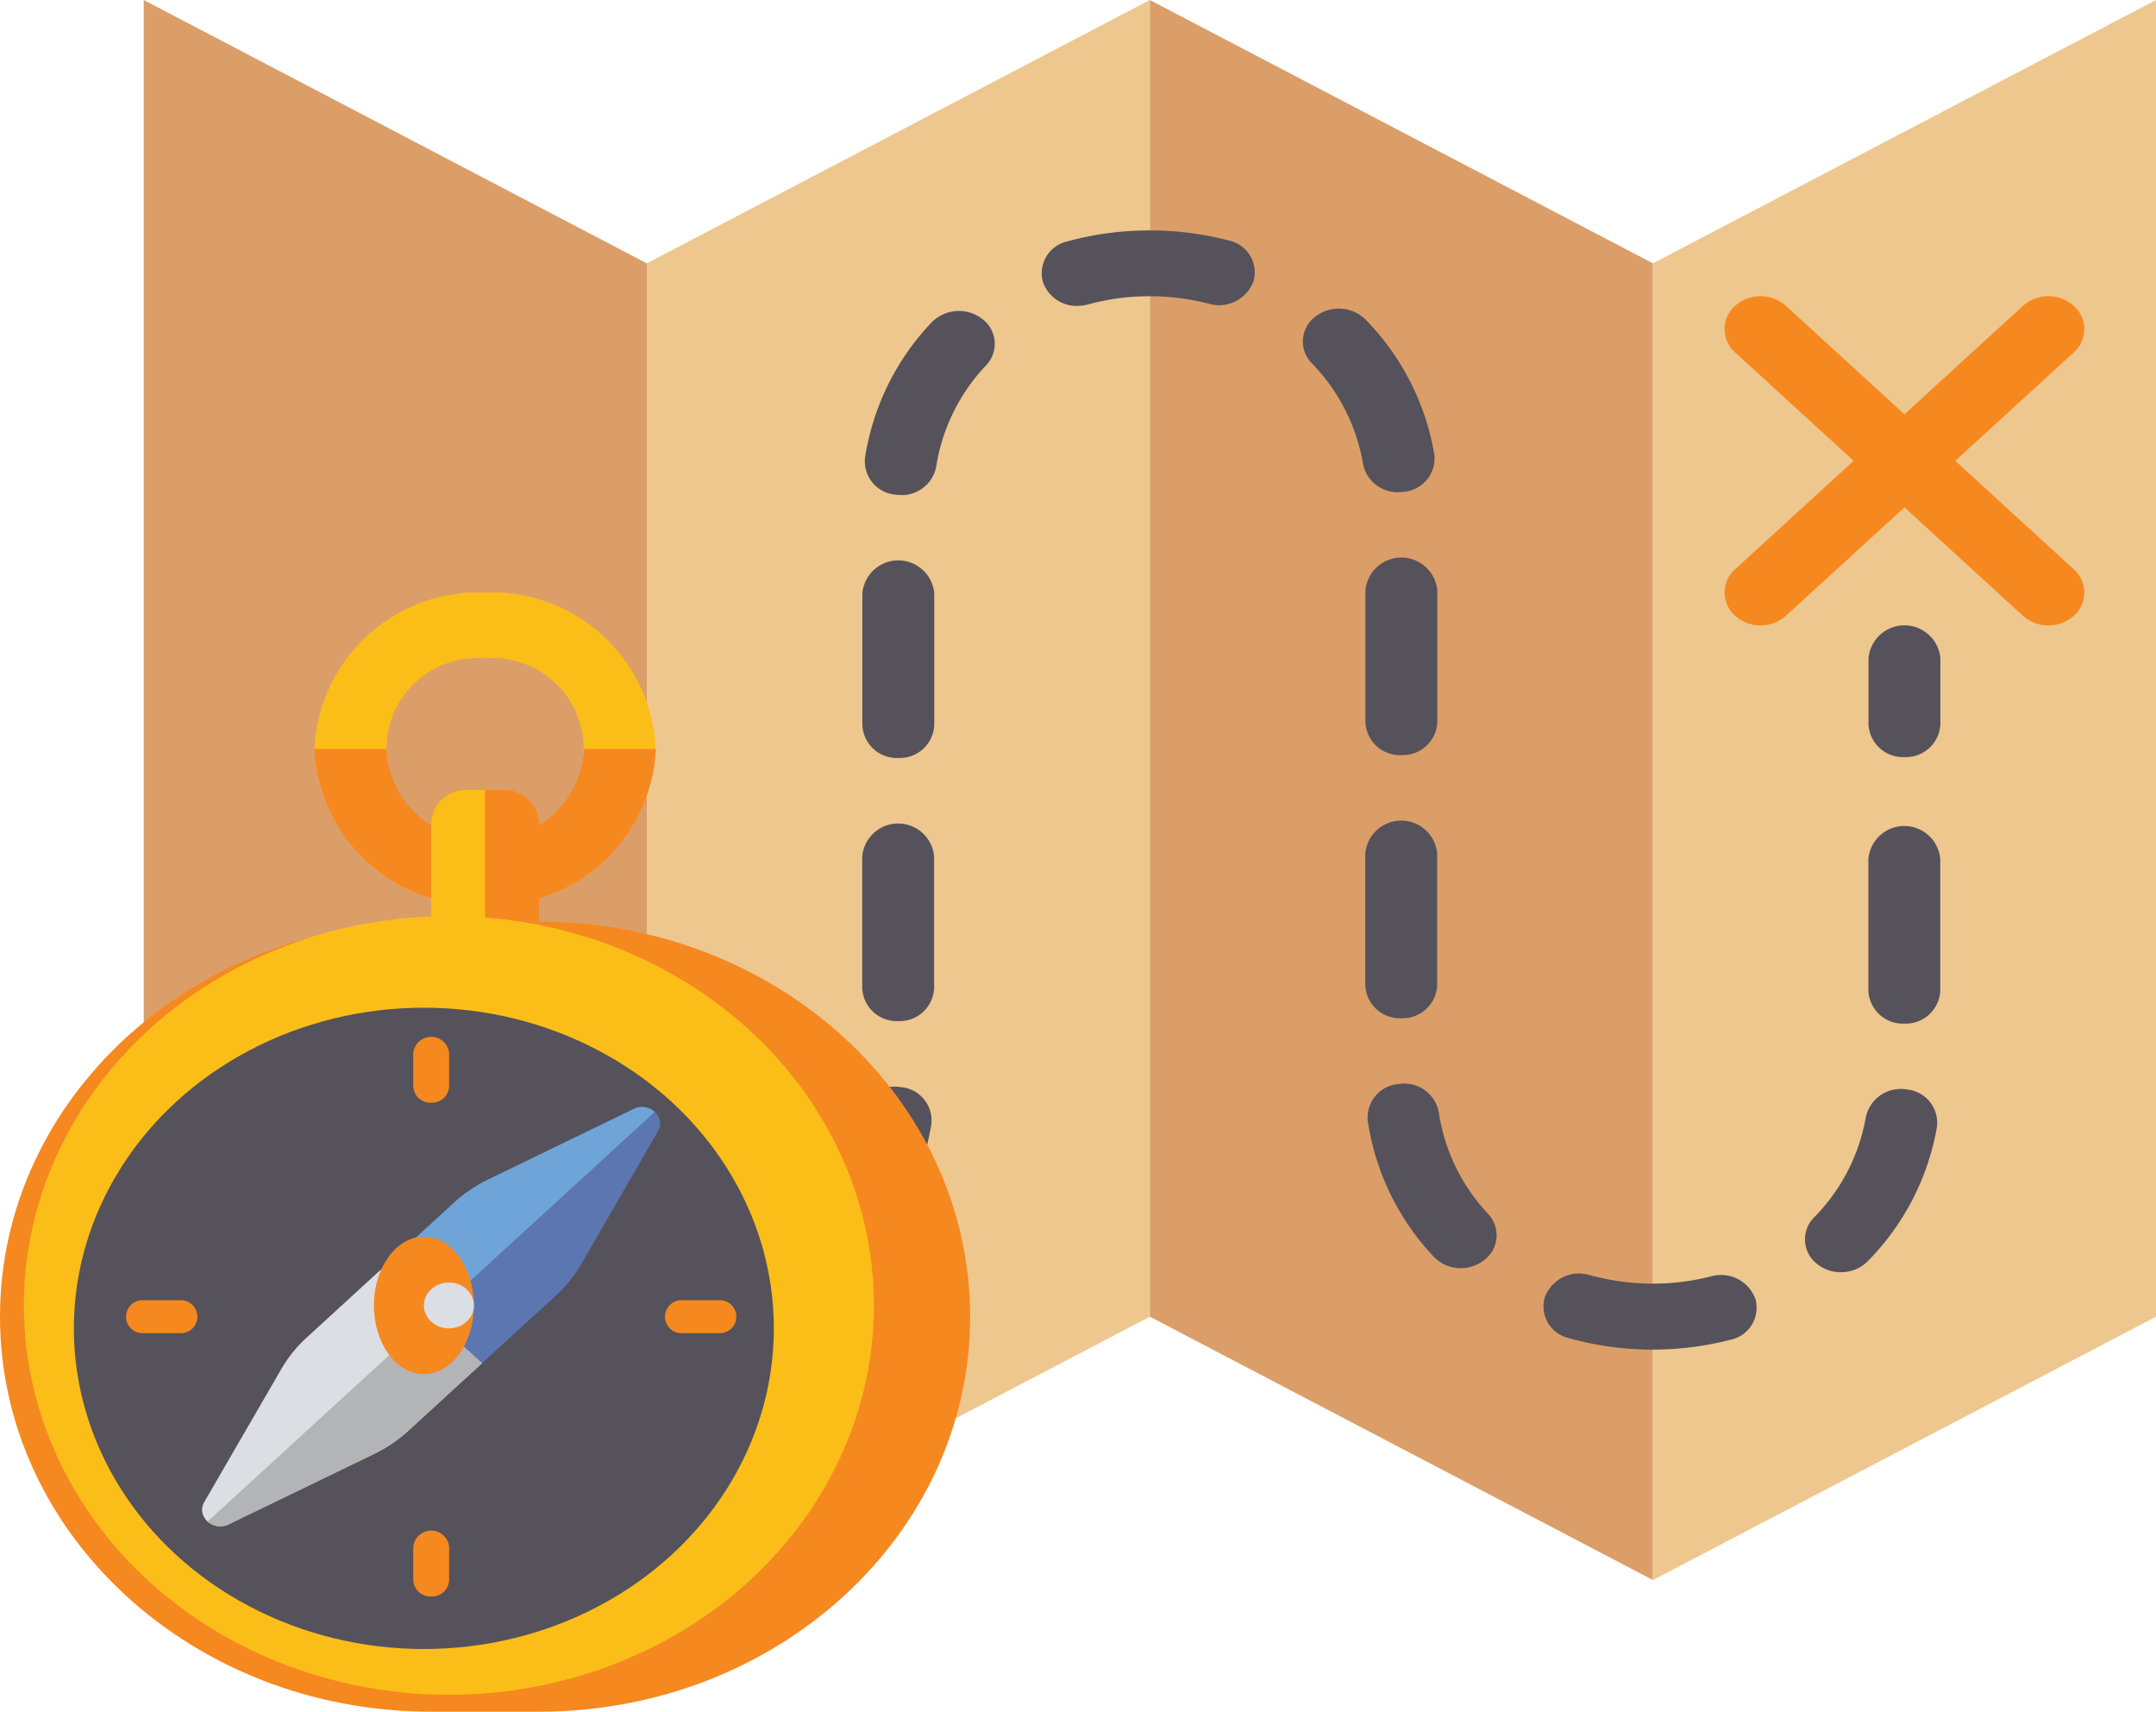
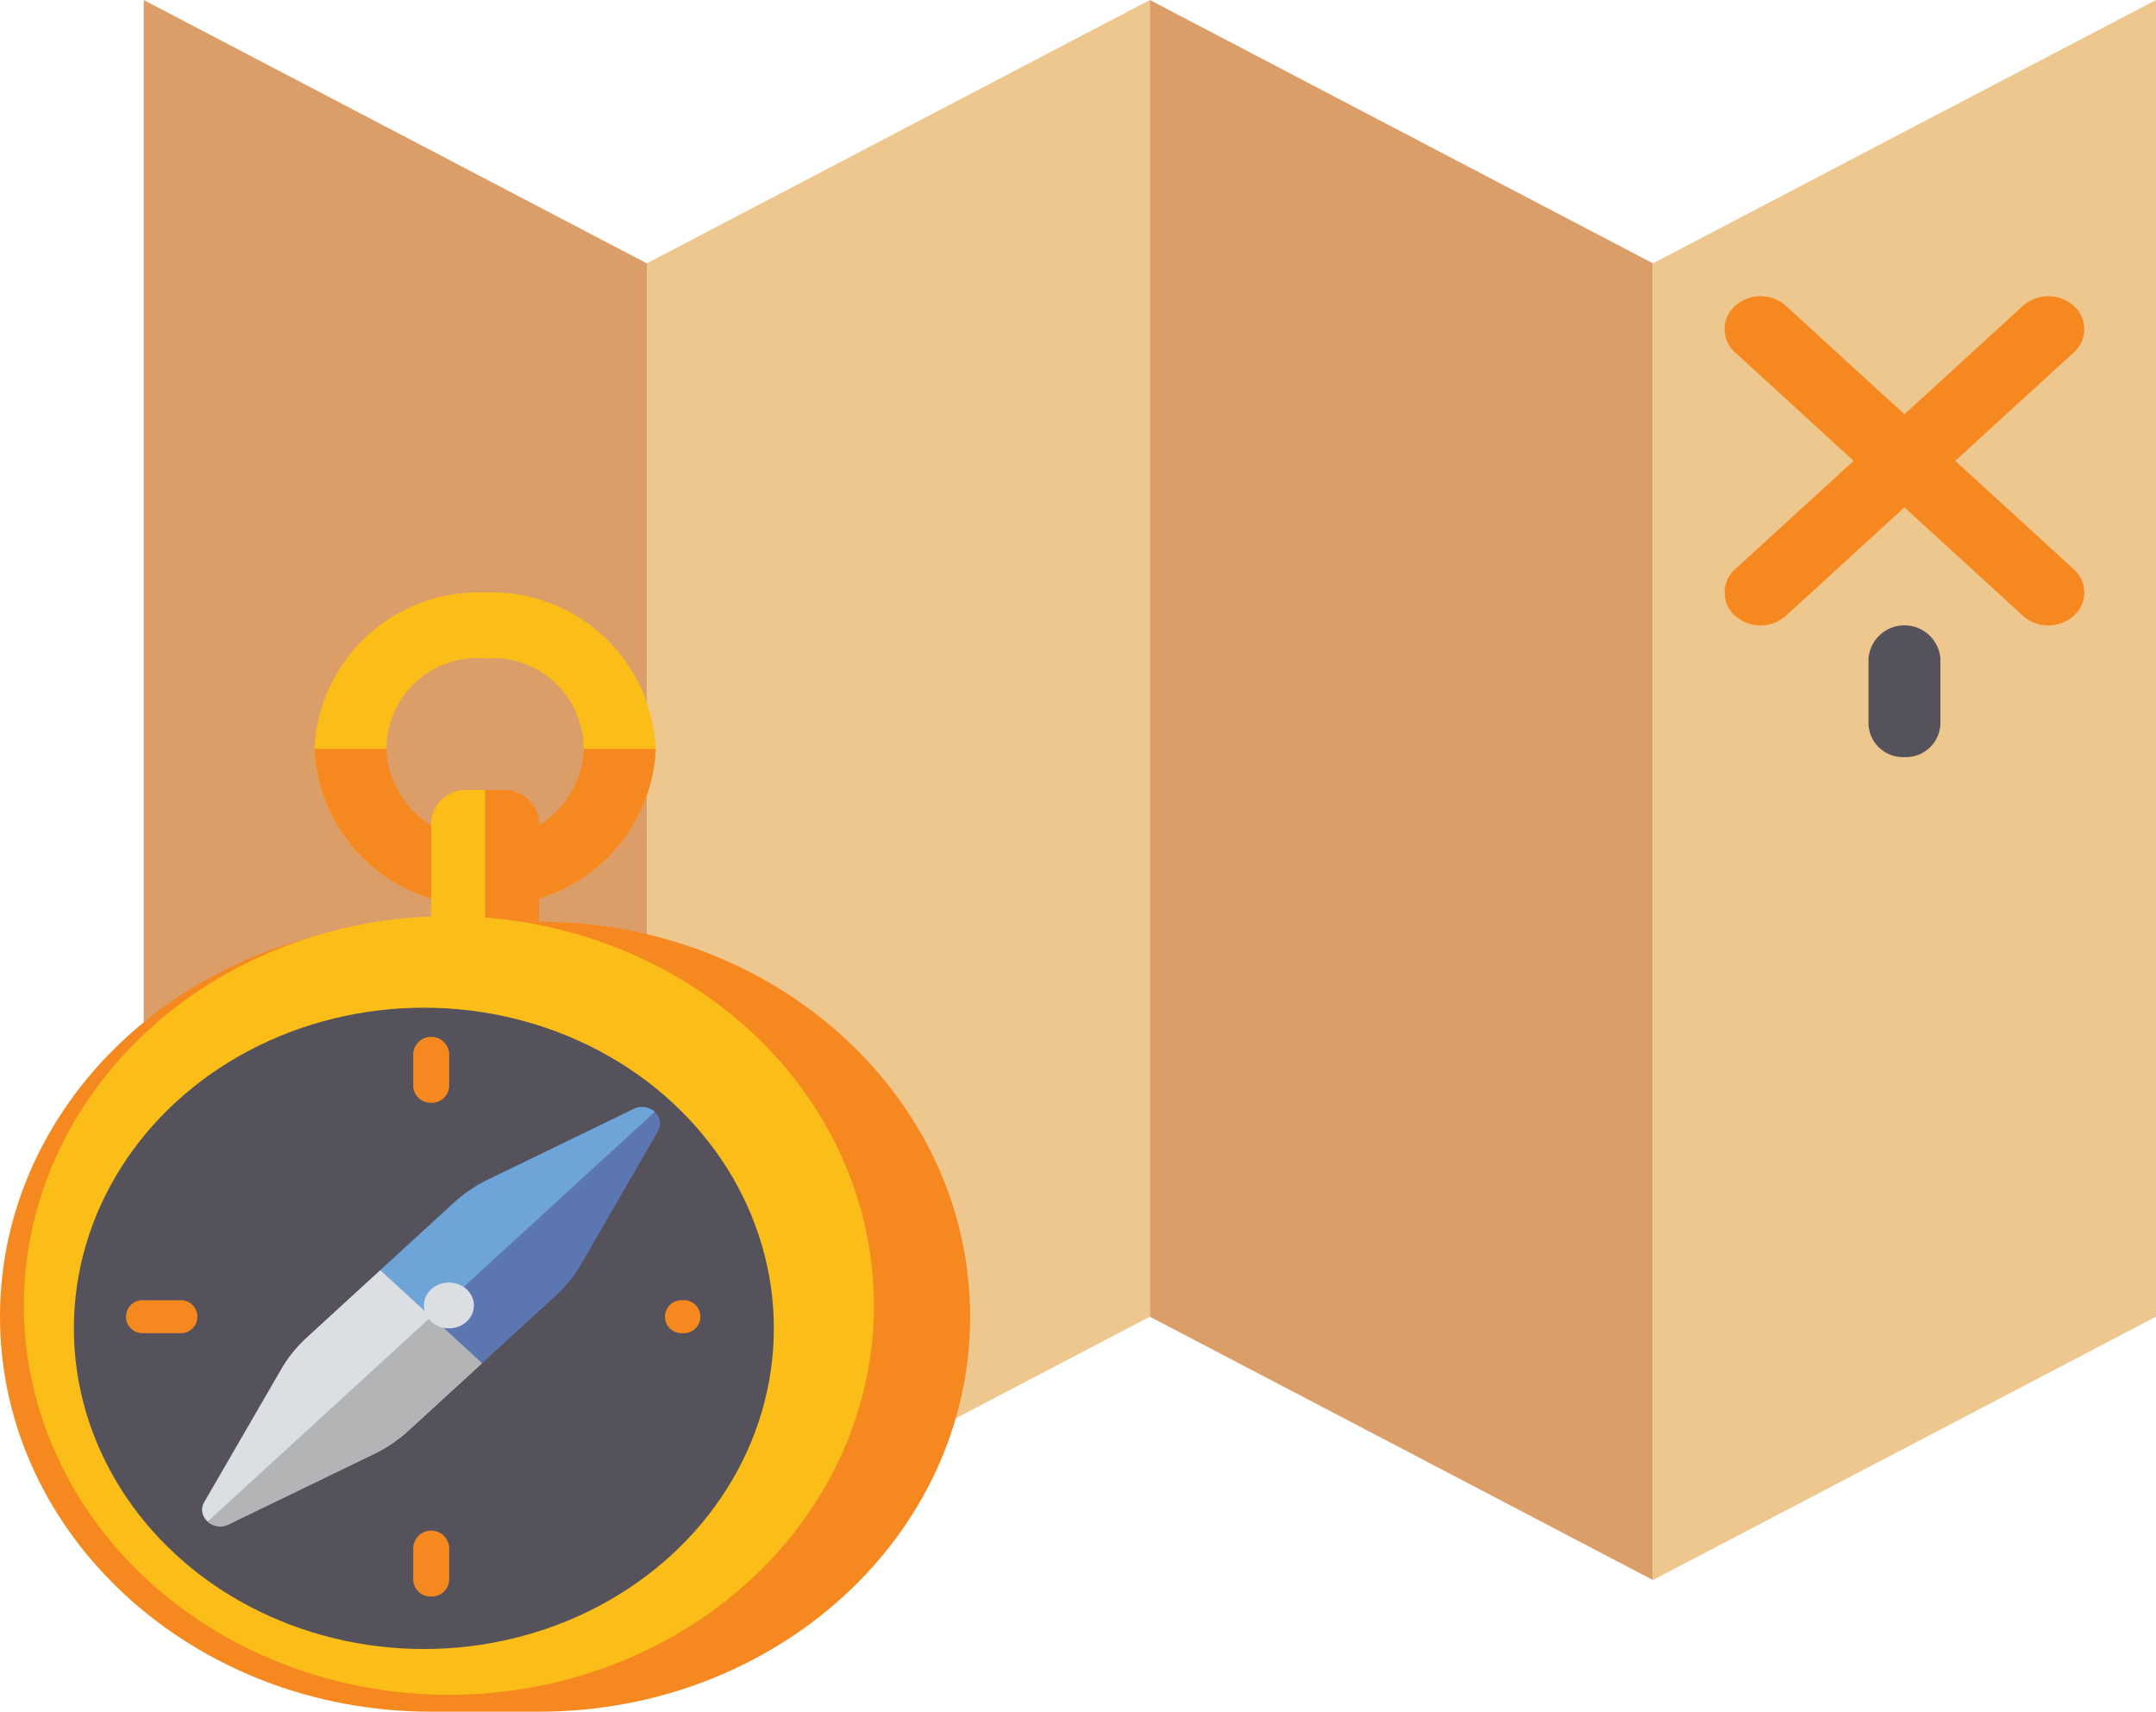
<svg xmlns="http://www.w3.org/2000/svg" width="49.127" height="39" viewBox="0 0 49.127 39">
  <g id="map" transform="translate(0)">
    <g id="Group_37" data-name="Group 37" transform="translate(3.275 0)">
      <g id="Group_29" data-name="Group 29">
        <path id="Path_149" data-name="Path 149" d="M17.463,42,6,36V6l11.463,6Z" transform="translate(-6 -6)" fill="#db9e68" />
      </g>
      <g id="Group_30" data-name="Group 30" transform="translate(11.463)">
        <path id="Path_150" data-name="Path 150" d="M20,42l11.463-6V6L20,12Z" transform="translate(-20 -6)" fill="#eec78e" />
      </g>
      <g id="Group_31" data-name="Group 31" transform="translate(22.926)">
        <path id="Path_151" data-name="Path 151" d="M45.463,42,34,36V6l11.463,6Z" transform="translate(-34 -6)" fill="#db9e68" />
      </g>
      <g id="Group_32" data-name="Group 32" transform="translate(34.389)">
        <path id="Path_152" data-name="Path 152" d="M48,42l11.463-6V6L48,12Z" transform="translate(-48 -6)" fill="#eec78e" />
      </g>
      <g id="Group_36" data-name="Group 36" transform="translate(4.094 5.25)">
        <g id="Group_33" data-name="Group 33" transform="translate(0 24)">
          <path id="Path_153" data-name="Path 153" d="M13.456,46.5H11.819a.753.753,0,1,1,0-1.5h1.638a.753.753,0,1,1,0,1.5Z" transform="translate(-11 -45)" fill="#55525b" />
        </g>
        <g id="Group_34" data-name="Group 34" transform="translate(4.909)">
-           <path id="Path_154" data-name="Path 154" d="M42.381,38.5a7.083,7.083,0,0,1-1.917-.262.741.741,0,0,1-.544-.936.833.833,0,0,1,1.022-.5,5.4,5.4,0,0,0,2.766.029.832.832,0,0,1,1.01.519.744.744,0,0,1-.567.925A7.089,7.089,0,0,1,42.381,38.5Zm-22.926,0H17.815a.753.753,0,1,1,0-1.5h1.641a5.356,5.356,0,0,0,1.38-.179.832.832,0,0,1,1.014.511.742.742,0,0,1-.558.929A7.121,7.121,0,0,1,19.456,38.5Zm27.21-1.763a.861.861,0,0,1-.544-.19.707.707,0,0,1-.067-1.059,4.308,4.308,0,0,0,1.18-2.289.814.814,0,0,1,.935-.626.762.762,0,0,1,.684.856,5.754,5.754,0,0,1-1.575,3.056.85.85,0,0,1-.612.251ZM23.78,36.695a.866.866,0,0,1-.537-.184.707.707,0,0,1-.08-1.058,4.319,4.319,0,0,0,1.154-2.3.81.81,0,0,1,.928-.634.763.763,0,0,1,.694.85A5.765,5.765,0,0,1,24.4,36.438a.851.851,0,0,1-.618.257Zm14.23-.05a.853.853,0,0,1-.626-.265,5.742,5.742,0,0,1-1.5-3.089.765.765,0,0,1,.7-.842.8.8,0,0,1,.919.645,4.3,4.3,0,0,0,1.123,2.314.708.708,0,0,1-.094,1.057.858.858,0,0,1-.529.179Zm10.1-5.573a.786.786,0,0,1-.819-.75v-3a.822.822,0,0,1,1.638,0v3A.786.786,0,0,1,48.113,31.072Zm-22.926-.057a.786.786,0,0,1-.819-.75v-3a.822.822,0,0,1,1.638,0v3A.787.787,0,0,1,25.187,31.015Zm11.463-.066a.786.786,0,0,1-.819-.75v-3a.822.822,0,0,1,1.638,0v3A.786.786,0,0,1,36.65,30.949ZM25.187,25.02a.786.786,0,0,1-.819-.75v-3a.822.822,0,0,1,1.638,0v3A.786.786,0,0,1,25.187,25.02Zm11.463-.065a.786.786,0,0,1-.819-.75v-3a.822.822,0,0,1,1.638,0v3A.786.786,0,0,1,36.65,24.954ZM25.242,19.028a.834.834,0,0,1-.113-.007.763.763,0,0,1-.7-.844,5.748,5.748,0,0,1,1.516-3.081.872.872,0,0,1,1.154-.08.707.707,0,0,1,.088,1.058,4.317,4.317,0,0,0-1.136,2.308.8.8,0,0,1-.81.648Zm11.344-.064a.8.8,0,0,1-.809-.638,4.322,4.322,0,0,0-1.168-2.3.707.707,0,0,1,.075-1.058.873.873,0,0,1,1.155.068A5.769,5.769,0,0,1,37.4,18.1a.764.764,0,0,1-.688.854.975.975,0,0,1-.123.008ZM29.27,14.72a.813.813,0,0,1-.784-.534.742.742,0,0,1,.549-.935A7.049,7.049,0,0,1,30.91,13h.009a7.159,7.159,0,0,1,1.8.23.744.744,0,0,1,.563.927.838.838,0,0,1-1.012.516,5.327,5.327,0,0,0-1.355-.173h-.007a5.277,5.277,0,0,0-1.405.188A.915.915,0,0,1,29.27,14.72Z" transform="translate(-16.996 -13)" fill="#55525b" />
-         </g>
+           </g>
        <g id="Group_35" data-name="Group 35" transform="translate(35.207 9)">
          <path id="Path_155" data-name="Path 155" d="M54.819,28A.786.786,0,0,1,54,27.25v-1.5a.822.822,0,0,1,1.638,0v1.5A.786.786,0,0,1,54.819,28Z" transform="translate(-54 -25)" fill="#55525b" />
        </g>
      </g>
    </g>
    <g id="Group_38" data-name="Group 38" transform="translate(0 21)">
      <path id="Path_156" data-name="Path 156" d="M14.282,34H11.825C6.4,34,2,38.03,2,43s4.4,9,9.825,9h2.456c5.426,0,9.825-4.03,9.825-9S19.708,34,14.282,34Z" transform="translate(-2 -34)" fill="#f68820" />
    </g>
    <g id="Group_39" data-name="Group 39" transform="translate(7.164 13.5)">
      <path id="Path_157" data-name="Path 157" d="M14.639,31.125a3.741,3.741,0,0,1-3.889-3.563A3.741,3.741,0,0,1,14.639,24a3.741,3.741,0,0,1,3.889,3.563A3.741,3.741,0,0,1,14.639,31.125Zm0-5.625a2.07,2.07,0,1,0,0,4.125,2.07,2.07,0,1,0,0-4.125Z" transform="translate(-10.75 -24)" fill="#fbbe18" />
    </g>
    <g id="Group_40" data-name="Group 40" transform="translate(7.164 17.063)">
      <path id="Path_158" data-name="Path 158" d="M14.639,32.313A3.741,3.741,0,0,1,10.75,28.75h1.638a2.165,2.165,0,0,0,2.252,2.063,2.165,2.165,0,0,0,2.252-2.063h1.638A3.741,3.741,0,0,1,14.639,32.313Z" transform="translate(-10.75 -28.75)" fill="#f68820" />
    </g>
    <g id="Group_43" data-name="Group 43" transform="translate(9.825 18)">
      <g id="Group_41" data-name="Group 41">
        <path id="Path_159" data-name="Path 159" d="M14.819,30h.819a.787.787,0,0,1,.819.75V33H14V30.75A.787.787,0,0,1,14.819,30Z" transform="translate(-14 -30)" fill="#f68820" />
      </g>
      <g id="Group_42" data-name="Group 42">
        <path id="Path_160" data-name="Path 160" d="M14.819,30h.409v3H14V30.75A.787.787,0,0,1,14.819,30Z" transform="translate(-14 -30)" fill="#fbbe18" />
      </g>
    </g>
    <g id="Group_44" data-name="Group 44" transform="translate(0.544 20.873)">
      <ellipse id="Ellipse_18" data-name="Ellipse 18" cx="9.685" cy="8.871" rx="9.685" ry="8.871" transform="translate(0)" fill="#fbbe18" />
    </g>
    <g id="Group_45" data-name="Group 45" transform="translate(1.683 22.96)">
      <ellipse id="Ellipse_19" data-name="Ellipse 19" cx="7.975" cy="7.306" rx="7.975" ry="7.306" fill="#55525b" />
    </g>
    <g id="Group_46" data-name="Group 46" transform="translate(8.667 25.222)">
      <path id="Path_161" data-name="Path 161" d="M12.586,43.347l1.678-1.537a3.275,3.275,0,0,1,.784-.53l3.31-1.605c.356-.172.742.181.553.507L17.16,43.213a3.049,3.049,0,0,1-.579.718L14.9,45.468Z" transform="translate(-12.586 -39.629)" fill="#5c76b2" />
    </g>
    <g id="Group_47" data-name="Group 47" transform="translate(8.667 25.222)">
      <path id="Path_162" data-name="Path 162" d="M18.838,39.741a.429.429,0,0,0-.481-.066l-3.31,1.605a3.291,3.291,0,0,0-.784.53l-1.678,1.538,1.159,1.06Z" transform="translate(-12.585 -39.63)" fill="#6fa4d8" />
    </g>
    <g id="Group_48" data-name="Group 48" transform="translate(4.608 28.939)">
      <path id="Path_163" data-name="Path 163" d="M14,46.707l-1.678,1.538a3.275,3.275,0,0,1-.784.53l-3.31,1.6c-.356.173-.742-.181-.553-.507L9.429,46.84a3.049,3.049,0,0,1,.579-.718l1.678-1.538Z" transform="translate(-7.628 -44.585)" fill="#dbdee3" />
    </g>
    <g id="Group_49" data-name="Group 49" transform="translate(4.731 30)">
      <path id="Path_164" data-name="Path 164" d="M7.778,50.667a.429.429,0,0,0,.481.066l3.31-1.605a3.291,3.291,0,0,0,.784-.53l1.678-1.537L12.872,46Z" transform="translate(-7.778 -46)" fill="#b3b4b6" />
    </g>
    <g id="Group_50" data-name="Group 50" transform="translate(8.52 28.178)">
-       <ellipse id="Ellipse_20" data-name="Ellipse 20" cx="1.139" cy="1.565" rx="1.139" ry="1.565" transform="translate(0)" fill="#f68820" />
-     </g>
+       </g>
    <g id="Group_51" data-name="Group 51" transform="translate(9.659 29.222)">
      <ellipse id="Ellipse_21" data-name="Ellipse 21" cx="0.57" cy="0.522" rx="0.57" ry="0.522" transform="translate(0)" fill="#dbdee3" />
    </g>
    <g id="Group_52" data-name="Group 52" transform="translate(2.866 29.625)">
      <path id="Path_165" data-name="Path 165" d="M6.728,46.25H5.909a.376.376,0,1,1,0-.75h.819a.376.376,0,1,1,0,.75Z" transform="translate(-5.5 -45.5)" fill="#f68820" />
    </g>
    <g id="Group_53" data-name="Group 53" transform="translate(9.416 34.875)">
      <path id="Path_166" data-name="Path 166" d="M13.909,54a.393.393,0,0,1-.409-.375v-.75a.411.411,0,0,1,.819,0v.75A.393.393,0,0,1,13.909,54Z" transform="translate(-13.5 -52.5)" fill="#f68820" />
    </g>
    <g id="Group_54" data-name="Group 54" transform="translate(9.416 23.625)">
      <path id="Path_167" data-name="Path 167" d="M13.909,39a.393.393,0,0,1-.409-.375v-.75a.411.411,0,0,1,.819,0v.75A.393.393,0,0,1,13.909,39Z" transform="translate(-13.5 -37.5)" fill="#f68820" />
    </g>
    <g id="Group_55" data-name="Group 55" transform="translate(15.147 29.625)">
-       <path id="Path_168" data-name="Path 168" d="M21.728,46.25h-.819a.376.376,0,1,1,0-.75h.819a.376.376,0,1,1,0,.75Z" transform="translate(-20.5 -45.5)" fill="#f68820" />
+       <path id="Path_168" data-name="Path 168" d="M21.728,46.25h-.819a.376.376,0,1,1,0-.75a.376.376,0,1,1,0,.75Z" transform="translate(-20.5 -45.5)" fill="#f68820" />
    </g>
    <path id="Path_169" data-name="Path 169" d="M55.252,18.75l2.7-2.47a.706.706,0,0,0,0-1.061.872.872,0,0,0-1.158,0l-2.7,2.47-2.7-2.47a.872.872,0,0,0-1.158,0,.706.706,0,0,0,0,1.061l2.7,2.47-2.7,2.47a.706.706,0,0,0,0,1.06.872.872,0,0,0,1.158,0l2.7-2.47,2.7,2.47a.872.872,0,0,0,1.158,0,.706.706,0,0,0,0-1.06Z" transform="translate(-10.699 -8.25)" fill="#f68820" />
  </g>
</svg>